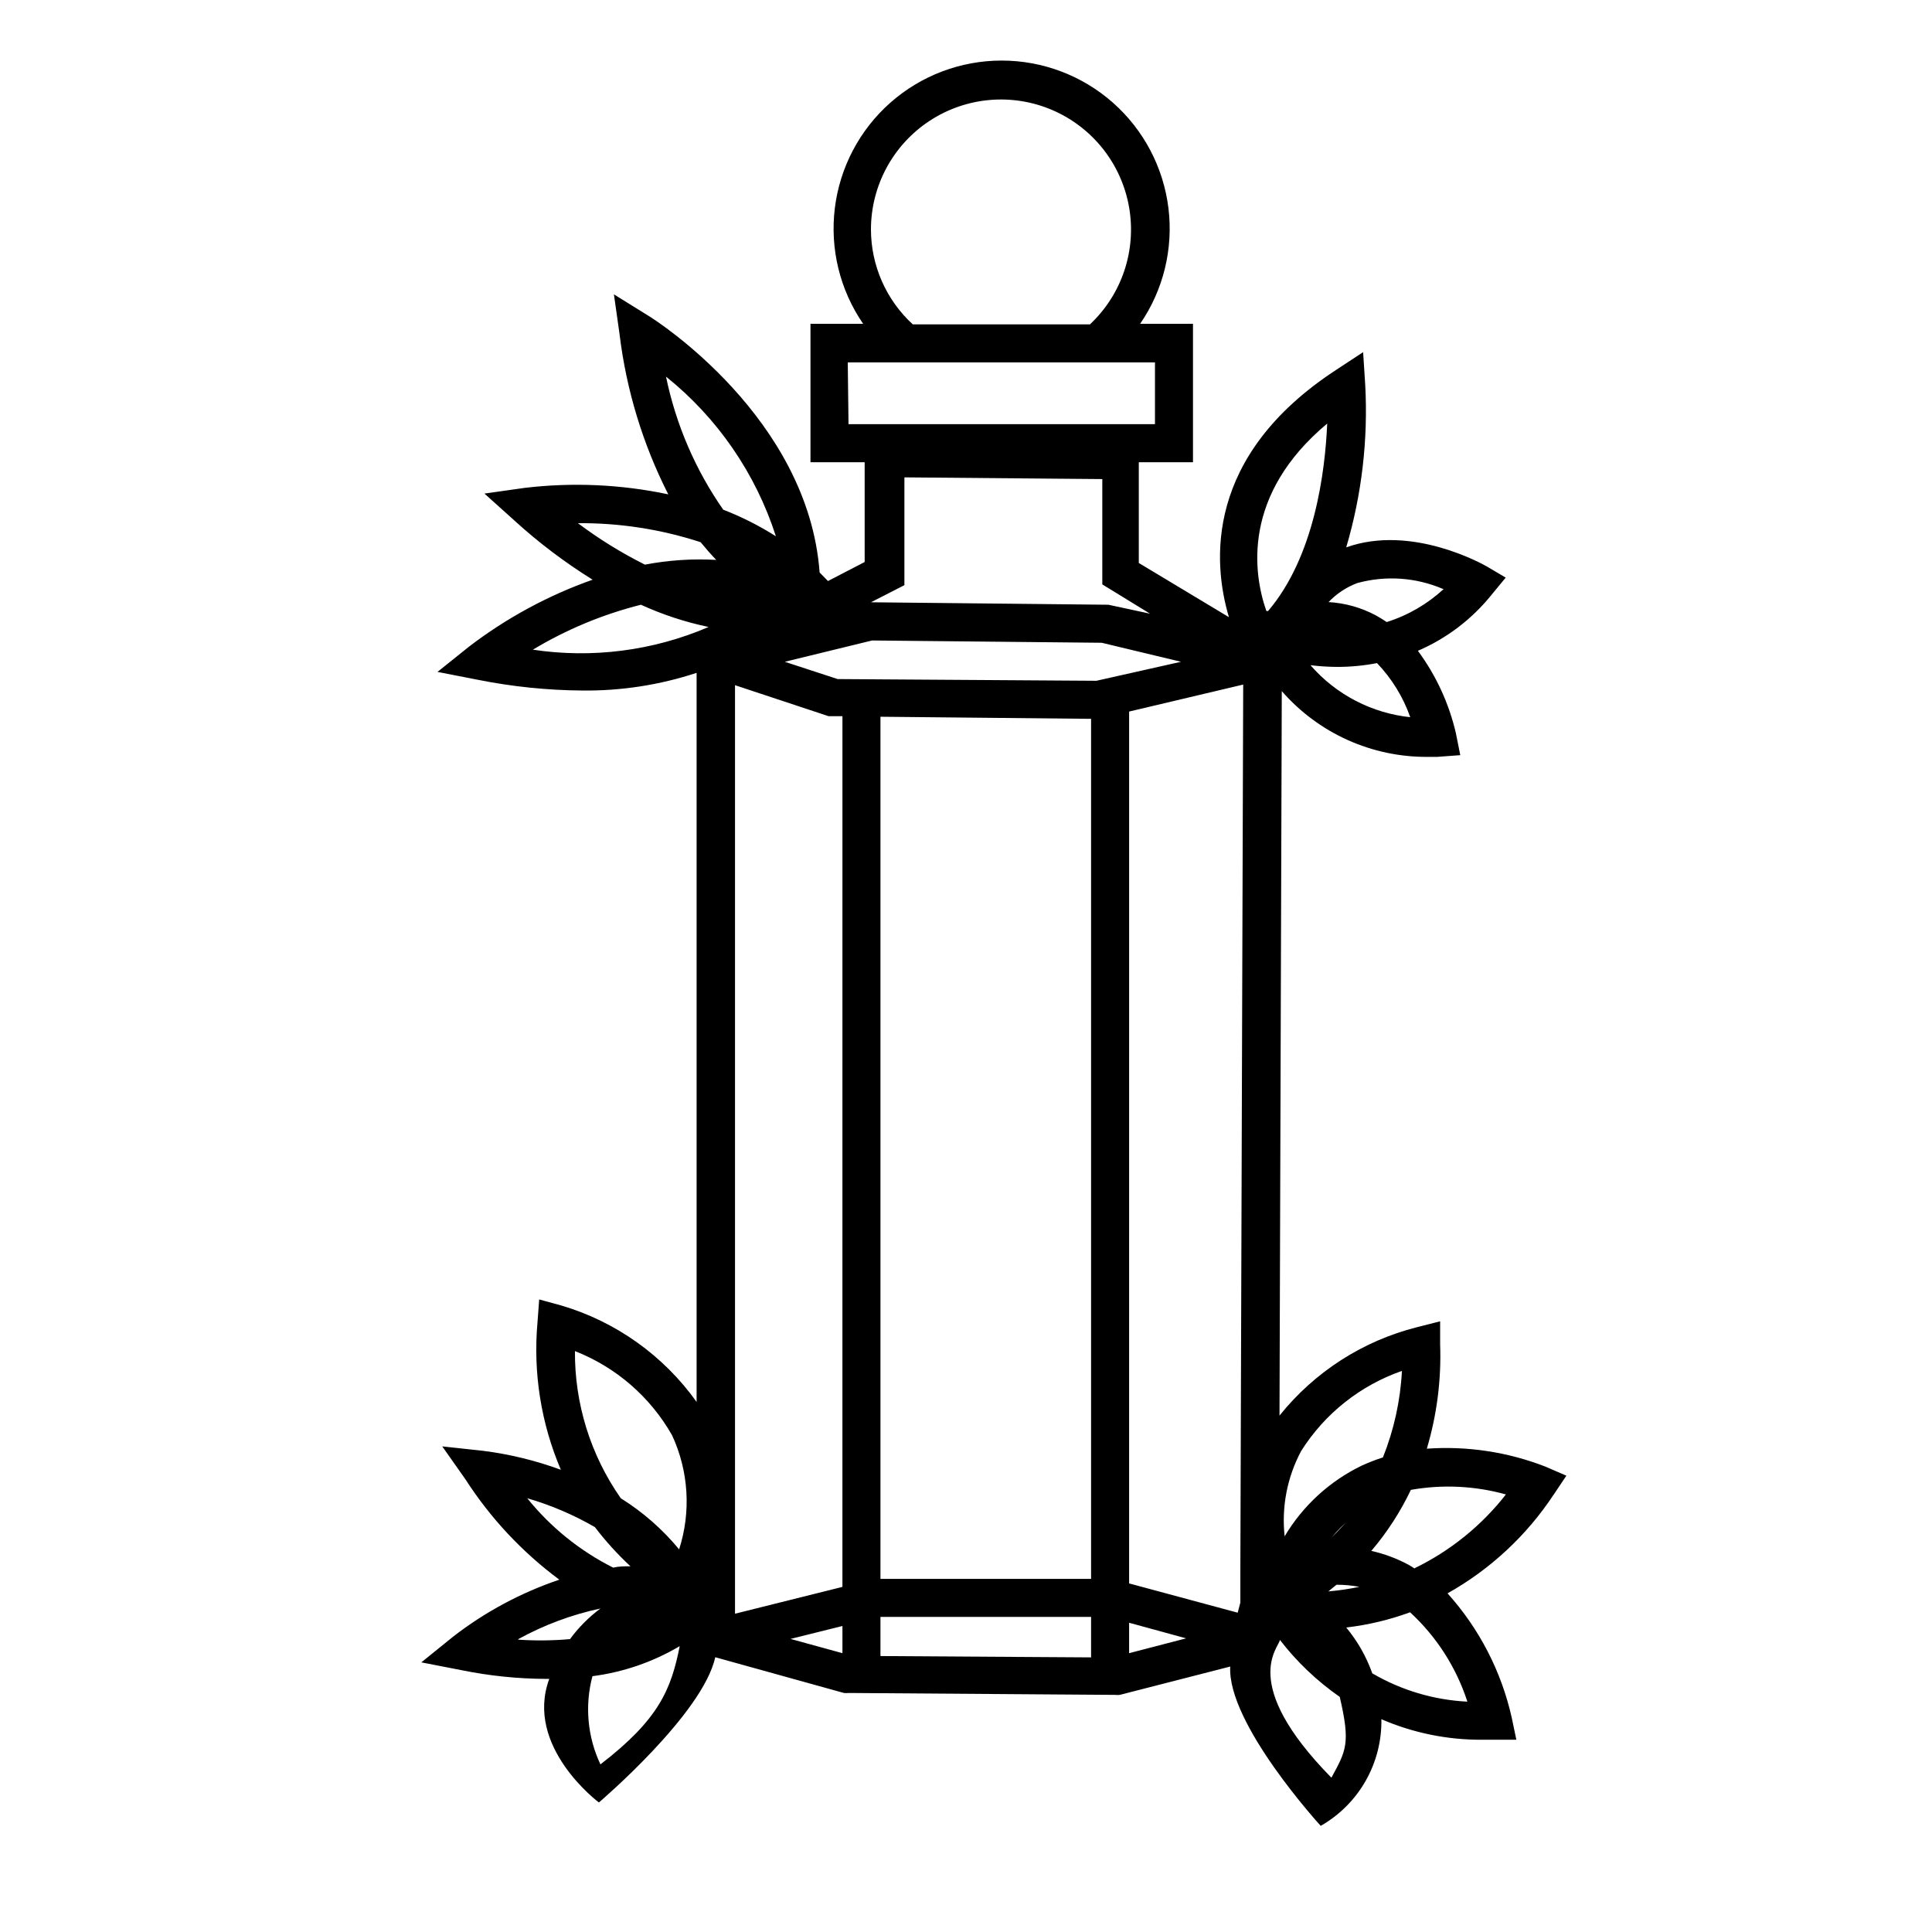
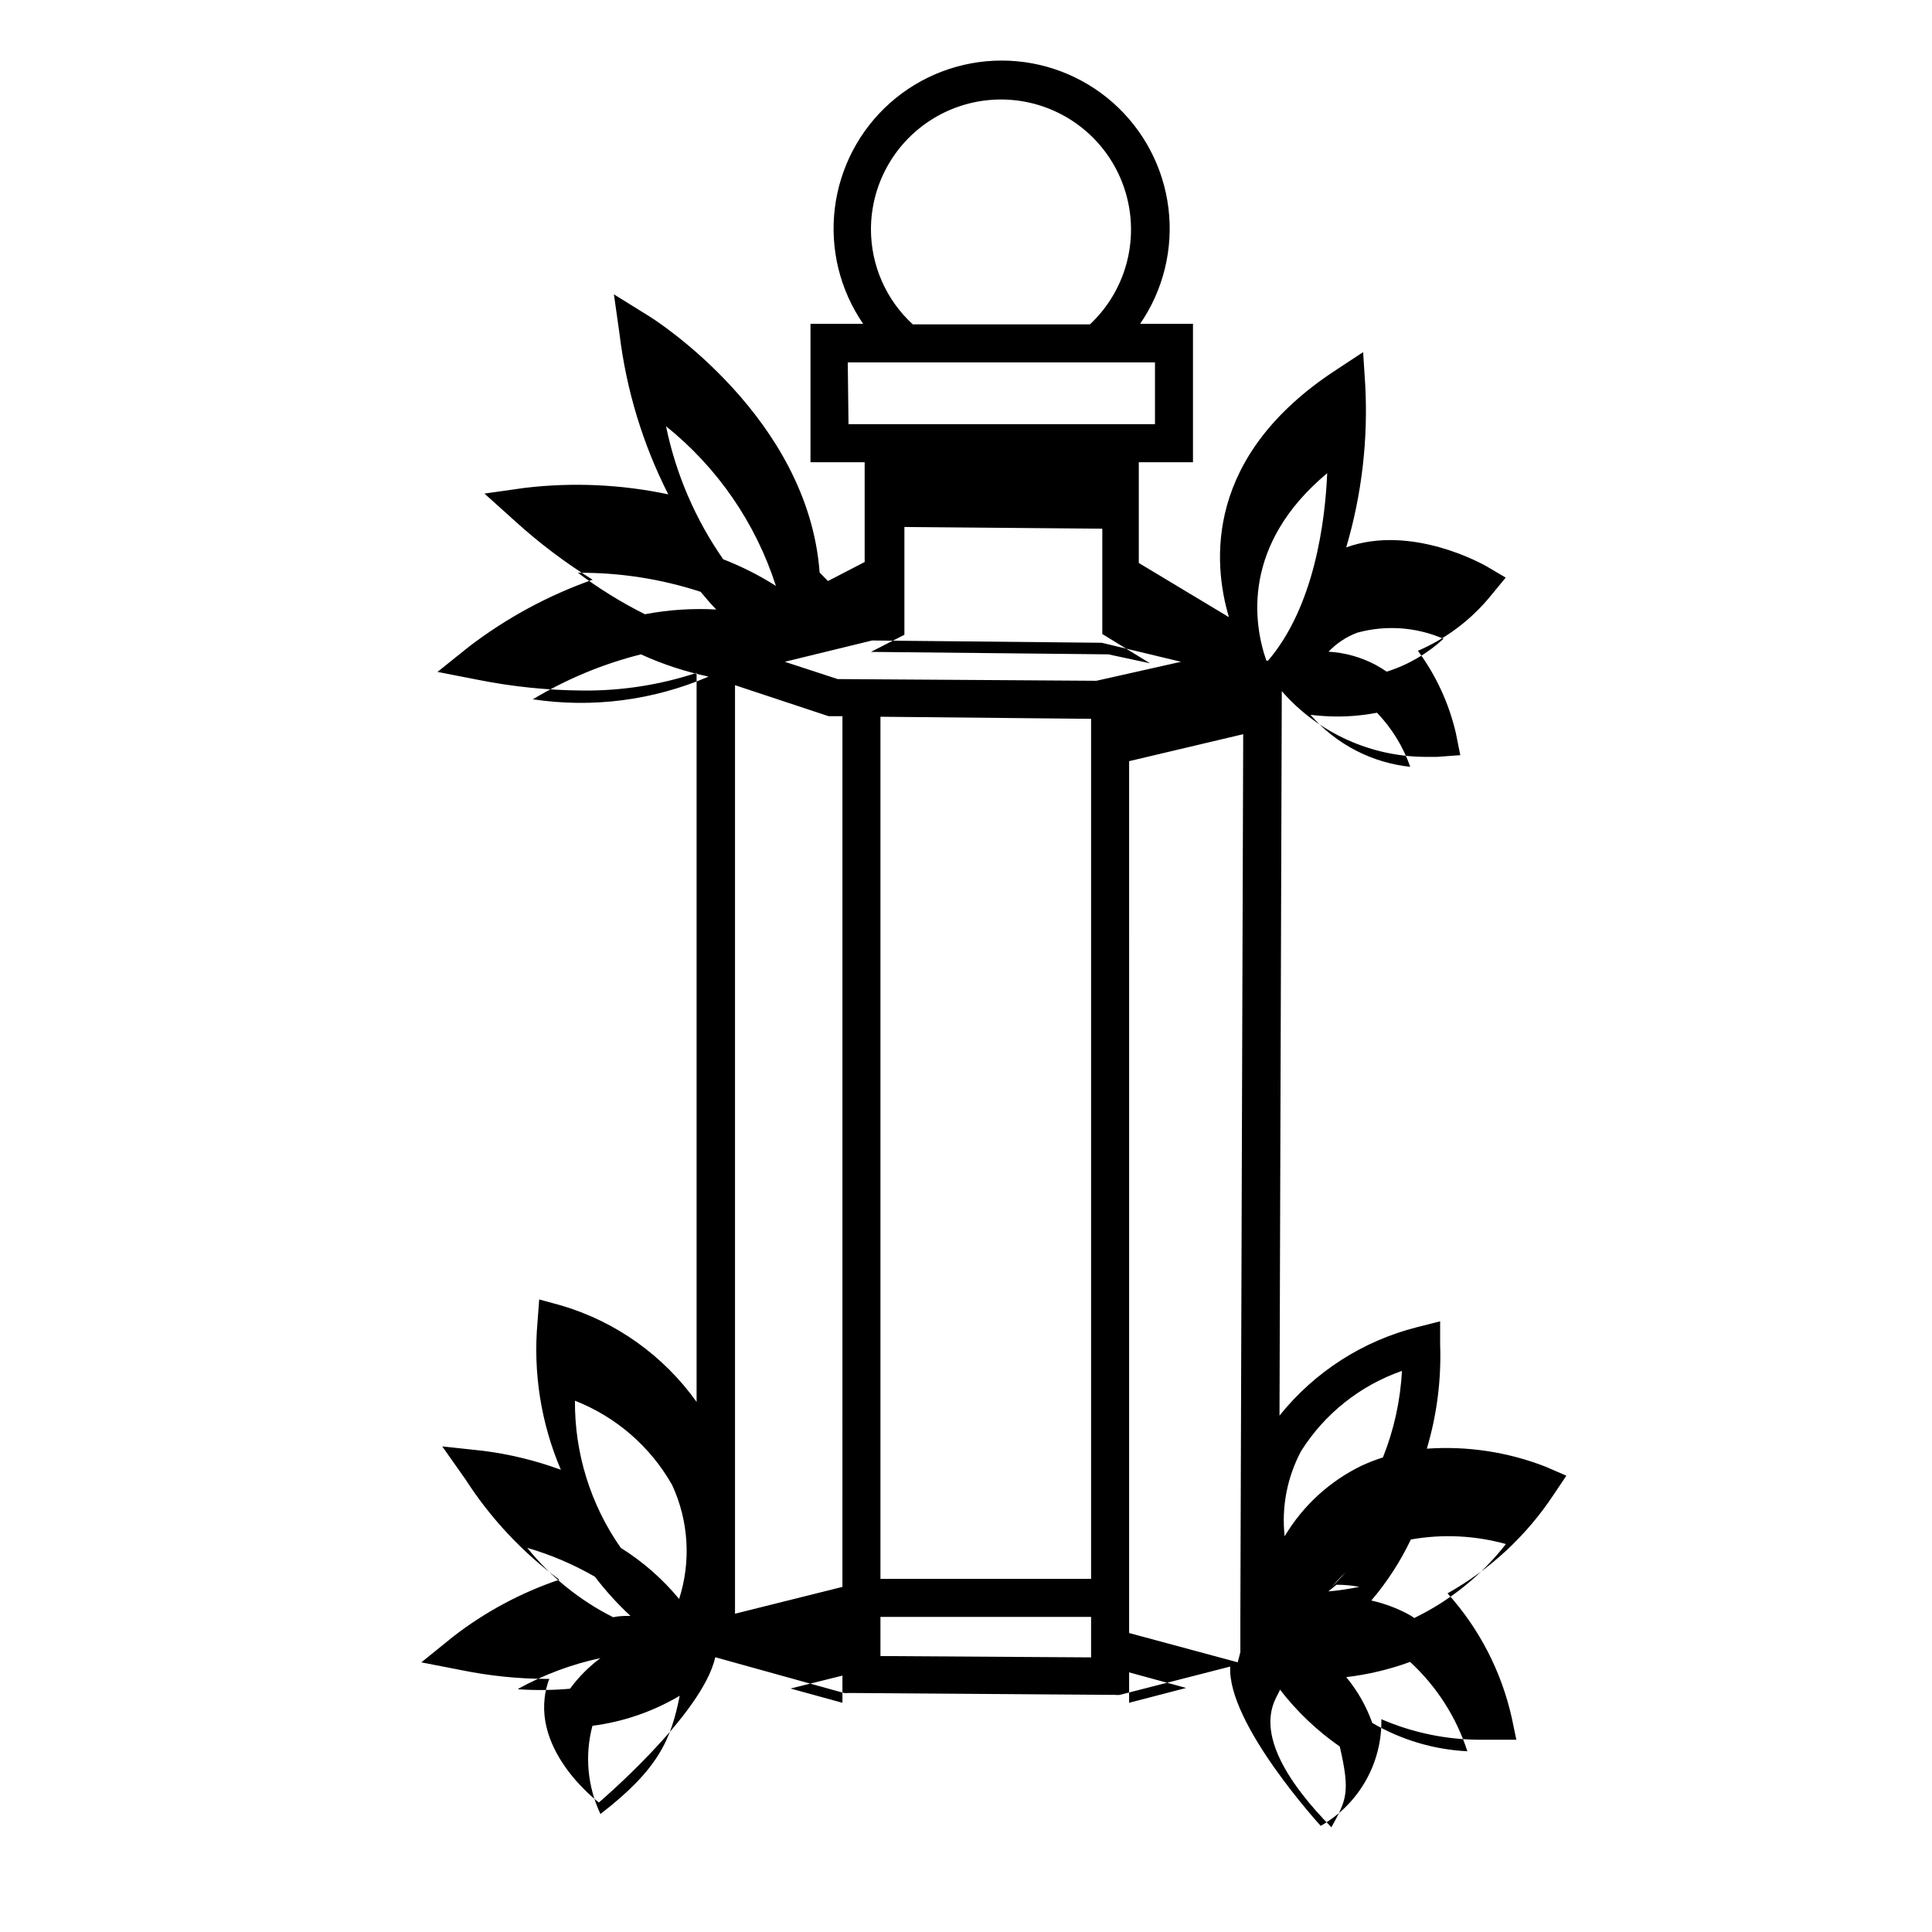
<svg xmlns="http://www.w3.org/2000/svg" fill="#000000" width="800px" height="800px" version="1.1" viewBox="144 144 512 512">
-   <path d="m555.73 540.11 3.375-5.039-5.594-2.418c-9.984-3.875-20.703-5.492-31.387-4.738 2.672-8.965 3.863-18.309 3.527-27.656v-6.098l-6.144 1.562c-14.371 3.633-27.16 11.859-36.426 23.426l0.605-192h-0.004c9.75 11.191 23.902 17.562 38.746 17.43h2.418l6.144-0.453-1.16-5.793h0.004c-1.828-7.902-5.258-15.344-10.078-21.863 7.609-3.277 14.301-8.363 19.496-14.812l3.777-4.586-5.039-2.973c-0.805-0.453-19.801-11.285-37.23-5.039h0.004c4.121-13.965 5.824-28.535 5.035-43.074l-0.555-8.664-7.203 4.734c-34.812 22.773-32.695 50.934-28.363 65.496l-23.883-14.359v-26.703h14.359v-36.676h-14.004c6.156-8.961 8.824-19.863 7.5-30.656-1.324-10.789-6.551-20.723-14.691-27.93-8.145-7.203-18.641-11.18-29.512-11.18-10.871 0-21.371 3.977-29.512 11.18-8.145 7.207-13.367 17.141-14.695 27.93-1.324 10.793 1.344 21.695 7.504 30.656h-13.957v36.676h14.359v26.449l-9.723 5.039-2.215-2.266c-3.023-41.059-43.48-66.906-45.344-68.016l-9.168-5.691 1.512 10.68h-0.004c1.805 14.75 6.168 29.07 12.898 42.32-12.5-2.644-25.348-3.223-38.039-1.715l-10.68 1.512 8.012 7.203v0.004c6.394 5.824 13.309 11.051 20.656 15.617-11.777 4.16-22.828 10.145-32.75 17.734l-8.359 6.699 10.578 2.066c9.176 1.844 18.504 2.805 27.859 2.871 10.266 0.109 20.48-1.473 30.23-4.684v193.21c-8.758-12.273-21.367-21.266-35.82-25.543l-5.894-1.613-0.453 6.098v-0.004c-1.188 13.328 0.941 26.742 6.195 39.047-6.688-2.461-13.637-4.152-20.707-5.039l-10.73-1.16 6.144 8.719c6.621 10.297 15.055 19.309 24.891 26.602-10.164 3.434-19.684 8.539-28.164 15.113l-8.414 6.801 10.629 2.066h0.004c7.379 1.508 14.887 2.281 22.418 2.316h0.855c-6.648 17.988 13.152 32.75 13.152 32.75s27.559-23.426 30.832-38.492l34.109 9.473h-0.004c0.438 0.047 0.875 0.047 1.312 0l70.535 0.504h-0.004c0.418 0.051 0.844 0.051 1.262 0l29.27-7.508c-0.855 15.113 23.98 42.219 23.98 42.219 4.969-2.836 9.082-6.957 11.91-11.93s4.266-10.613 4.164-16.332c8.426 3.641 17.52 5.496 26.699 5.441h9.07l-1.211-5.793v-0.004c-2.742-12.281-8.605-23.645-17.027-33 11.324-6.348 20.961-15.312 28.113-26.145zm-180.92-335.34c0.02-11.602 5.875-22.414 15.582-28.77 9.703-6.356 21.957-7.402 32.598-2.785 10.645 4.621 18.246 14.285 20.23 25.715 1.988 11.43-1.91 23.09-10.371 31.027h-46.957c-7.059-6.473-11.078-15.609-11.082-25.188zm-6.144 35.266h81.414v16.375h-81.215zm120.16 288.48c6.246-9.887 15.656-17.363 26.703-21.211-0.41 7.867-2.113 15.613-5.039 22.926-1.906 0.609-3.773 1.336-5.594 2.164-8.508 4.106-15.621 10.625-20.453 18.742-0.852-7.809 0.676-15.695 4.383-22.621zm-150.04 36.477v-239.41l24.789 8.211h3.68l-0.004 230.75-28.465 7.106zm38.543-231.05 55.82 0.555v227.92h-55.82zm0 238.55h55.82v10.73l-55.82-0.352zm57.23-248.08-68.57-0.453-14.004-4.582 23.125-5.644 60.859 0.605 21.008 5.039zm61.465 241.32 2.168-1.762c2.027 0 4.051 0.188 6.047 0.555-2.711 0.57-5.453 0.977-8.215 1.207zm0-13.148c1.371-1.816 2.902-3.504 4.586-5.039-1.762 1.867-3.273 3.578-4.887 5.039zm21.914-218.5 0.004 0.004c-10.32-1.035-19.855-5.973-26.652-13.805 2.391 0.293 4.797 0.445 7.203 0.453 3.5-0.008 6.992-0.344 10.43-1.008 3.926 4.106 6.934 9 8.816 14.359zm8.664-34.008 0.004 0.004c-4.328 4.004-9.488 7-15.113 8.766-0.906-0.605-1.863-1.211-2.871-1.762-3.875-2.074-8.156-3.277-12.547-3.527 2.125-2.231 4.727-3.953 7.609-5.039 7.531-2.066 15.543-1.516 22.723 1.562zm-30.879-43.828c-0.555 12.797-3.375 35.266-15.668 49.676h-0.453c-3.527-10.027-6.449-30.832 16.121-49.676zm-46.953 50.383-11.035-2.371-62.926-0.652 8.867-4.535v-28.566l52.445 0.453v27.91zm-128.27-62.828c13.645 10.949 23.77 25.668 29.121 42.32-4.406-2.805-9.082-5.168-13.957-7.051-7.394-10.605-12.555-22.605-15.164-35.27zm-23.477 38.844c11.082-0.102 22.109 1.602 32.648 5.039 1.41 1.715 2.769 3.273 4.133 4.684l-0.004 0.004c-6.324-0.352-12.668 0.07-18.891 1.258-6.285-3.144-12.273-6.856-17.887-11.086zm-11.941 33.605c8.941-5.402 18.637-9.441 28.77-11.992 5.742 2.625 11.758 4.602 17.934 5.894-14.699 6.324-30.879 8.402-46.703 5.996zm11.285 185.8c10.887 4.269 19.977 12.148 25.746 22.32 4.394 9.484 5.062 20.273 1.863 30.227-4.391-5.324-9.613-9.898-15.465-13.551-8.02-11.453-12.262-25.117-12.145-39.098zm-12.645 38.996c6.266 1.82 12.289 4.391 17.938 7.656 2.836 3.723 5.988 7.195 9.418 10.379-1.562 0-3.074 0-4.586 0.352h0.004c-8.816-4.43-16.582-10.703-22.773-18.387zm-2.367 37.332c6.82-3.75 14.152-6.484 21.766-8.113-3.078 2.289-5.793 5.023-8.062 8.113-4.559 0.402-9.137 0.453-13.703 0.148zm21.766 33.199c-3.441-7.297-4.191-15.578-2.117-23.375 8.172-1.051 16.039-3.762 23.125-7.961-2.266 11.438-5.492 19.398-21.008 31.336zm64.133-36.676v7.203l-13.754-3.777zm75.973 7.203v-8.062l15.113 4.133zm0-18.488 0.004-231.05 30.23-7.152-0.754 234.57v8.719l-0.707 2.672zm53.609 51.488c-24.738-25.191-13.754-34.562-13.652-36.527h-0.004c4.484 5.824 9.836 10.922 15.871 15.117 2.871 12.34 1.715 14.207-2.215 21.41zm36.023-20.152h-0.004c-8.875-0.445-17.516-3.019-25.188-7.508-1.566-4.422-3.906-8.531-6.902-12.141 5.777-0.68 11.461-2.031 16.926-4.031 7 6.445 12.223 14.582 15.164 23.629zm-13.957-35.266c-0.555-0.383-1.125-0.734-1.715-1.059-3.078-1.645-6.367-2.863-9.773-3.629 4.184-4.91 7.707-10.348 10.48-16.172 8.383-1.484 16.988-1.07 25.191 1.211-6.469 8.273-14.738 14.957-24.184 19.547z" />
+   <path d="m555.73 540.11 3.375-5.039-5.594-2.418c-9.984-3.875-20.703-5.492-31.387-4.738 2.672-8.965 3.863-18.309 3.527-27.656v-6.098l-6.144 1.562c-14.371 3.633-27.16 11.859-36.426 23.426l0.605-192h-0.004c9.75 11.191 23.902 17.562 38.746 17.43h2.418l6.144-0.453-1.16-5.793h0.004c-1.828-7.902-5.258-15.344-10.078-21.863 7.609-3.277 14.301-8.363 19.496-14.812l3.777-4.586-5.039-2.973c-0.805-0.453-19.801-11.285-37.23-5.039h0.004c4.121-13.965 5.824-28.535 5.035-43.074l-0.555-8.664-7.203 4.734c-34.812 22.773-32.695 50.934-28.363 65.496l-23.883-14.359v-26.703h14.359v-36.676h-14.004c6.156-8.961 8.824-19.863 7.5-30.656-1.324-10.789-6.551-20.723-14.691-27.93-8.145-7.203-18.641-11.18-29.512-11.18-10.871 0-21.371 3.977-29.512 11.18-8.145 7.207-13.367 17.141-14.695 27.93-1.324 10.793 1.344 21.695 7.504 30.656h-13.957v36.676h14.359v26.449l-9.723 5.039-2.215-2.266c-3.023-41.059-43.48-66.906-45.344-68.016l-9.168-5.691 1.512 10.68h-0.004c1.805 14.75 6.168 29.07 12.898 42.32-12.5-2.644-25.348-3.223-38.039-1.715l-10.68 1.512 8.012 7.203v0.004c6.394 5.824 13.309 11.051 20.656 15.617-11.777 4.16-22.828 10.145-32.75 17.734l-8.359 6.699 10.578 2.066c9.176 1.844 18.504 2.805 27.859 2.871 10.266 0.109 20.48-1.473 30.23-4.684v193.21c-8.758-12.273-21.367-21.266-35.82-25.543l-5.894-1.613-0.453 6.098v-0.004c-1.188 13.328 0.941 26.742 6.195 39.047-6.688-2.461-13.637-4.152-20.707-5.039l-10.73-1.16 6.144 8.719c6.621 10.297 15.055 19.309 24.891 26.602-10.164 3.434-19.684 8.539-28.164 15.113l-8.414 6.801 10.629 2.066h0.004c7.379 1.508 14.887 2.281 22.418 2.316h0.855c-6.648 17.988 13.152 32.75 13.152 32.75s27.559-23.426 30.832-38.492l34.109 9.473h-0.004c0.438 0.047 0.875 0.047 1.312 0l70.535 0.504h-0.004c0.418 0.051 0.844 0.051 1.262 0l29.27-7.508c-0.855 15.113 23.98 42.219 23.98 42.219 4.969-2.836 9.082-6.957 11.91-11.93s4.266-10.613 4.164-16.332c8.426 3.641 17.52 5.496 26.699 5.441h9.07l-1.211-5.793v-0.004c-2.742-12.281-8.605-23.645-17.027-33 11.324-6.348 20.961-15.312 28.113-26.145zm-180.92-335.34c0.02-11.602 5.875-22.414 15.582-28.77 9.703-6.356 21.957-7.402 32.598-2.785 10.645 4.621 18.246 14.285 20.23 25.715 1.988 11.43-1.91 23.09-10.371 31.027h-46.957c-7.059-6.473-11.078-15.609-11.082-25.188zm-6.144 35.266h81.414v16.375h-81.215zm120.16 288.48c6.246-9.887 15.656-17.363 26.703-21.211-0.41 7.867-2.113 15.613-5.039 22.926-1.906 0.609-3.773 1.336-5.594 2.164-8.508 4.106-15.621 10.625-20.453 18.742-0.852-7.809 0.676-15.695 4.383-22.621zm-150.04 36.477v-239.41l24.789 8.211h3.68l-0.004 230.75-28.465 7.106zm38.543-231.05 55.82 0.555v227.92h-55.82zm0 238.55h55.82v10.73l-55.82-0.352zm57.23-248.08-68.57-0.453-14.004-4.582 23.125-5.644 60.859 0.605 21.008 5.039zm61.465 241.32 2.168-1.762c2.027 0 4.051 0.188 6.047 0.555-2.711 0.57-5.453 0.977-8.215 1.207zc1.371-1.816 2.902-3.504 4.586-5.039-1.762 1.867-3.273 3.578-4.887 5.039zm21.914-218.5 0.004 0.004c-10.32-1.035-19.855-5.973-26.652-13.805 2.391 0.293 4.797 0.445 7.203 0.453 3.5-0.008 6.992-0.344 10.43-1.008 3.926 4.106 6.934 9 8.816 14.359zm8.664-34.008 0.004 0.004c-4.328 4.004-9.488 7-15.113 8.766-0.906-0.605-1.863-1.211-2.871-1.762-3.875-2.074-8.156-3.277-12.547-3.527 2.125-2.231 4.727-3.953 7.609-5.039 7.531-2.066 15.543-1.516 22.723 1.562zm-30.879-43.828c-0.555 12.797-3.375 35.266-15.668 49.676h-0.453c-3.527-10.027-6.449-30.832 16.121-49.676zm-46.953 50.383-11.035-2.371-62.926-0.652 8.867-4.535v-28.566l52.445 0.453v27.91zm-128.27-62.828c13.645 10.949 23.77 25.668 29.121 42.32-4.406-2.805-9.082-5.168-13.957-7.051-7.394-10.605-12.555-22.605-15.164-35.27zm-23.477 38.844c11.082-0.102 22.109 1.602 32.648 5.039 1.41 1.715 2.769 3.273 4.133 4.684l-0.004 0.004c-6.324-0.352-12.668 0.07-18.891 1.258-6.285-3.144-12.273-6.856-17.887-11.086zm-11.941 33.605c8.941-5.402 18.637-9.441 28.77-11.992 5.742 2.625 11.758 4.602 17.934 5.894-14.699 6.324-30.879 8.402-46.703 5.996zm11.285 185.8c10.887 4.269 19.977 12.148 25.746 22.32 4.394 9.484 5.062 20.273 1.863 30.227-4.391-5.324-9.613-9.898-15.465-13.551-8.02-11.453-12.262-25.117-12.145-39.098zm-12.645 38.996c6.266 1.82 12.289 4.391 17.938 7.656 2.836 3.723 5.988 7.195 9.418 10.379-1.562 0-3.074 0-4.586 0.352h0.004c-8.816-4.43-16.582-10.703-22.773-18.387zm-2.367 37.332c6.82-3.75 14.152-6.484 21.766-8.113-3.078 2.289-5.793 5.023-8.062 8.113-4.559 0.402-9.137 0.453-13.703 0.148zm21.766 33.199c-3.441-7.297-4.191-15.578-2.117-23.375 8.172-1.051 16.039-3.762 23.125-7.961-2.266 11.438-5.492 19.398-21.008 31.336zm64.133-36.676v7.203l-13.754-3.777zm75.973 7.203v-8.062l15.113 4.133zm0-18.488 0.004-231.05 30.23-7.152-0.754 234.57v8.719l-0.707 2.672zm53.609 51.488c-24.738-25.191-13.754-34.562-13.652-36.527h-0.004c4.484 5.824 9.836 10.922 15.871 15.117 2.871 12.34 1.715 14.207-2.215 21.41zm36.023-20.152h-0.004c-8.875-0.445-17.516-3.019-25.188-7.508-1.566-4.422-3.906-8.531-6.902-12.141 5.777-0.68 11.461-2.031 16.926-4.031 7 6.445 12.223 14.582 15.164 23.629zm-13.957-35.266c-0.555-0.383-1.125-0.734-1.715-1.059-3.078-1.645-6.367-2.863-9.773-3.629 4.184-4.91 7.707-10.348 10.48-16.172 8.383-1.484 16.988-1.07 25.191 1.211-6.469 8.273-14.738 14.957-24.184 19.547z" />
</svg>